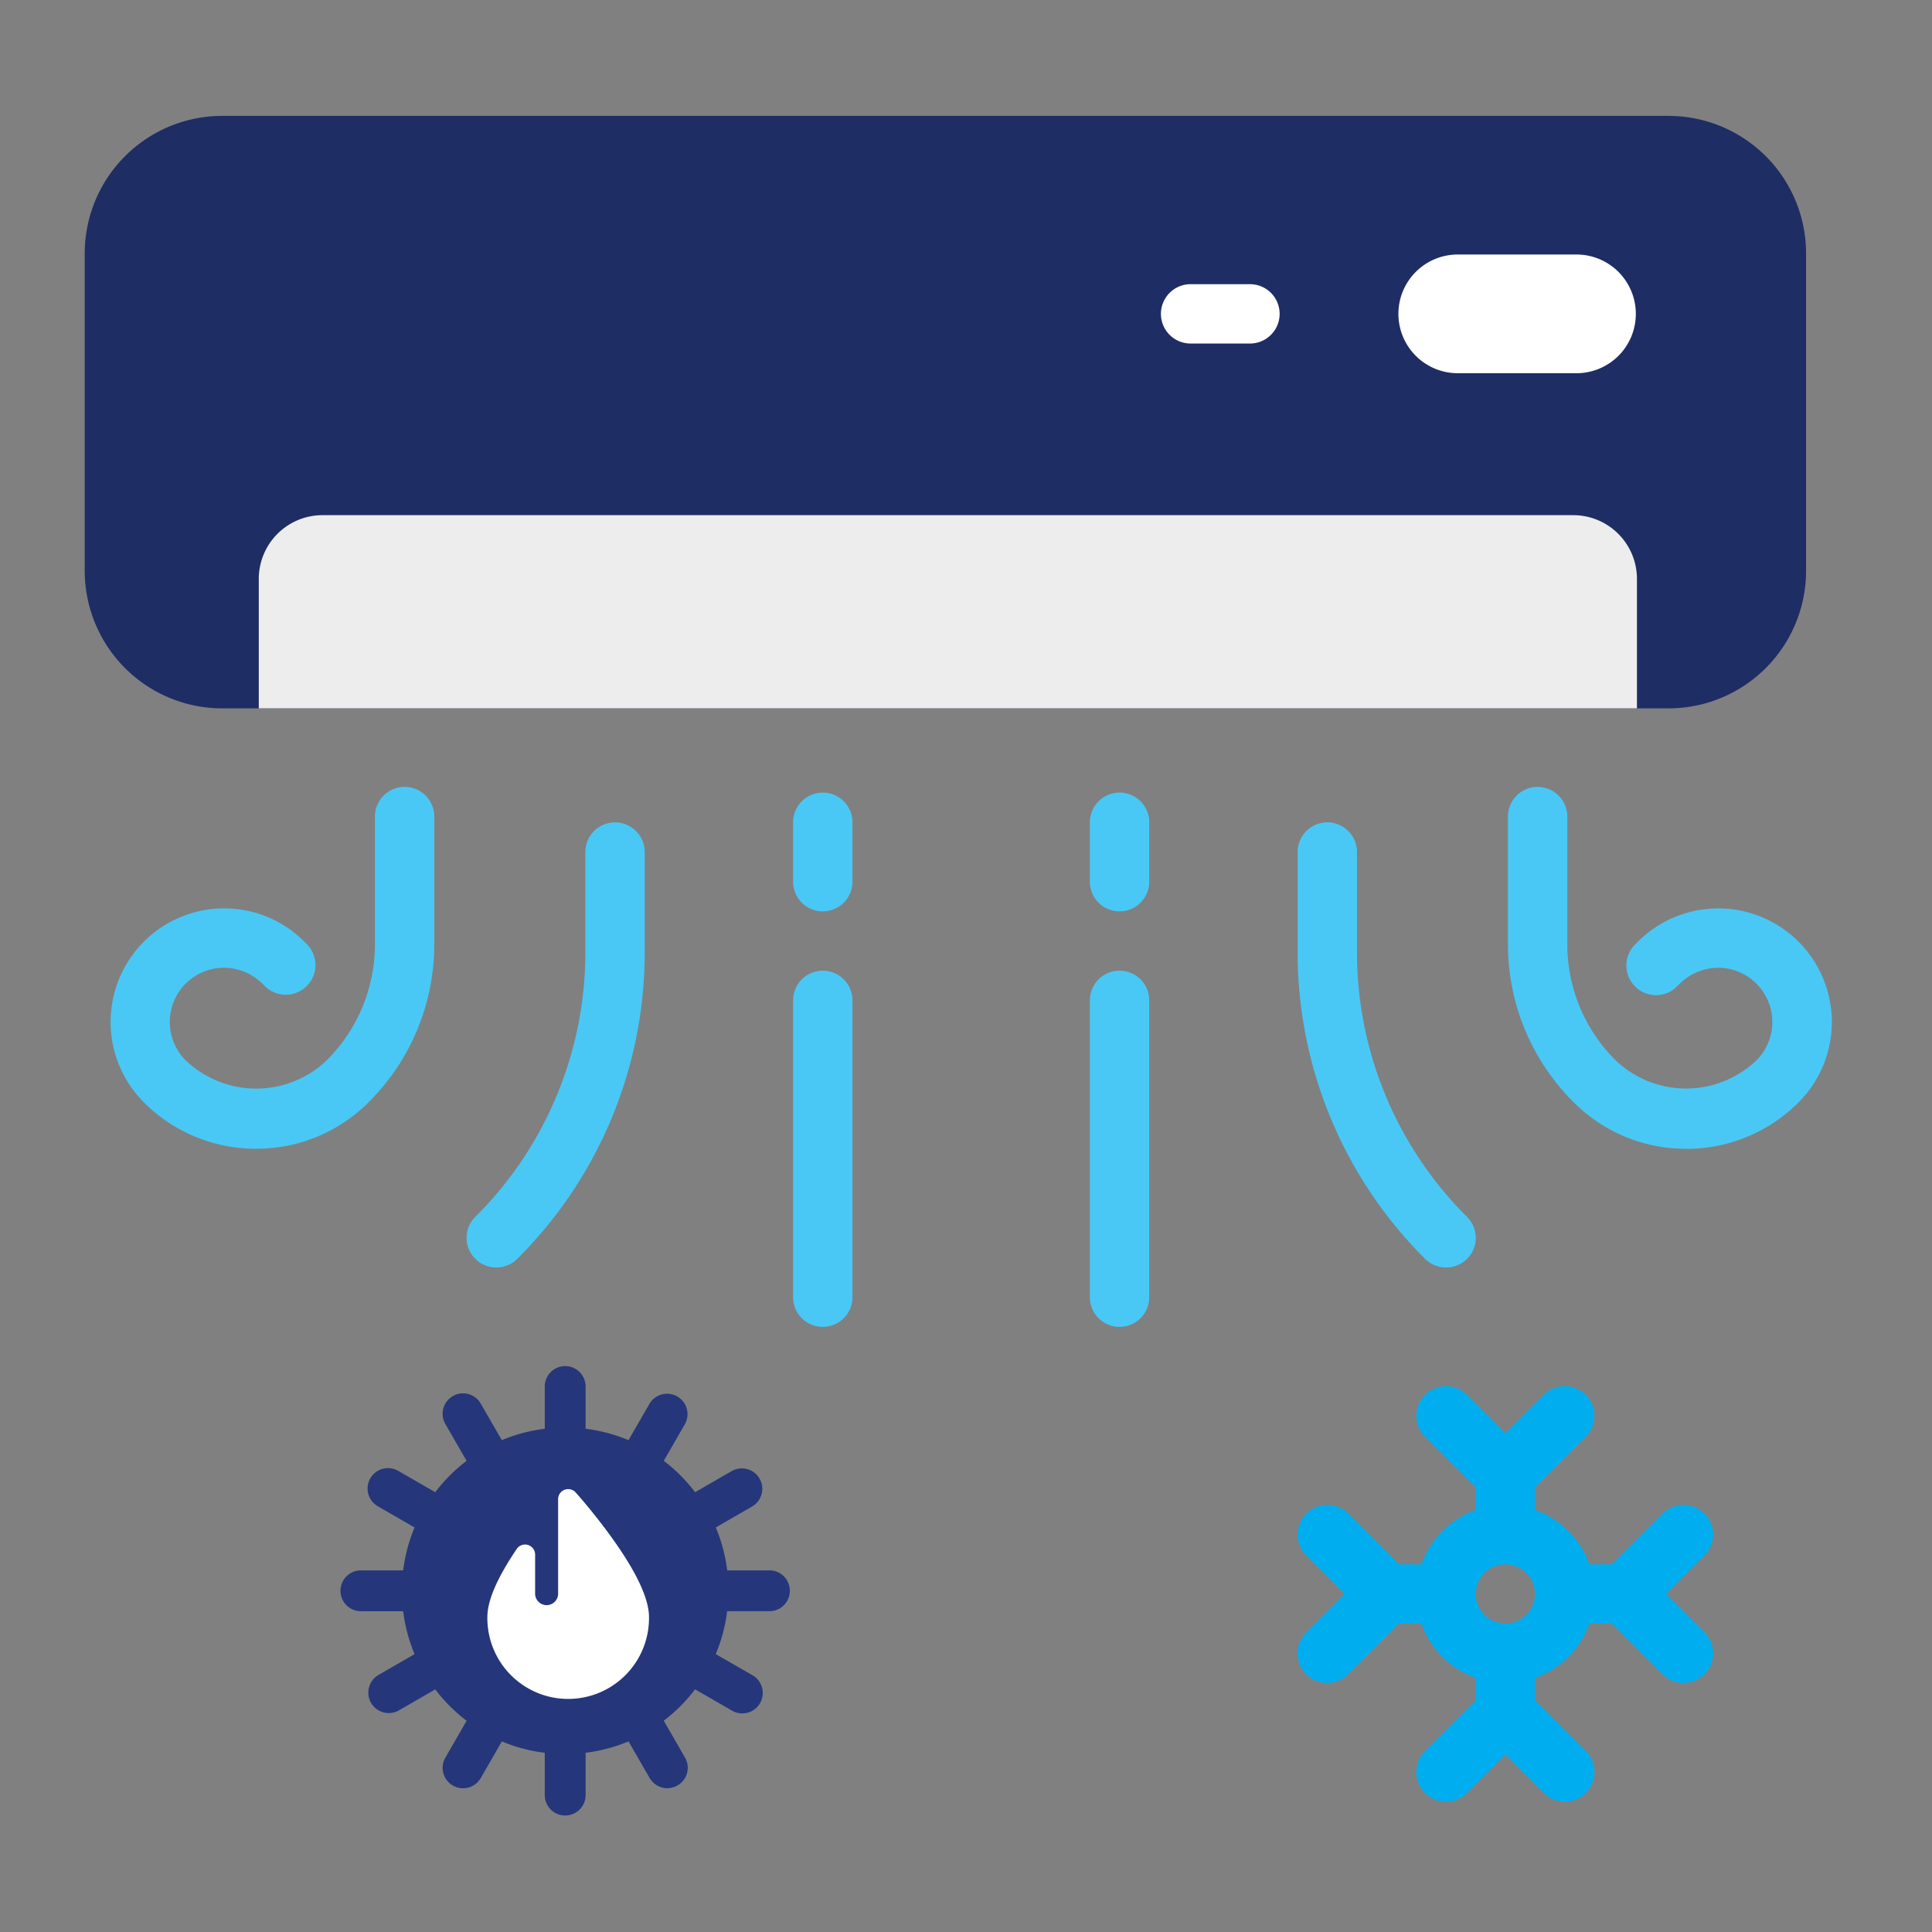
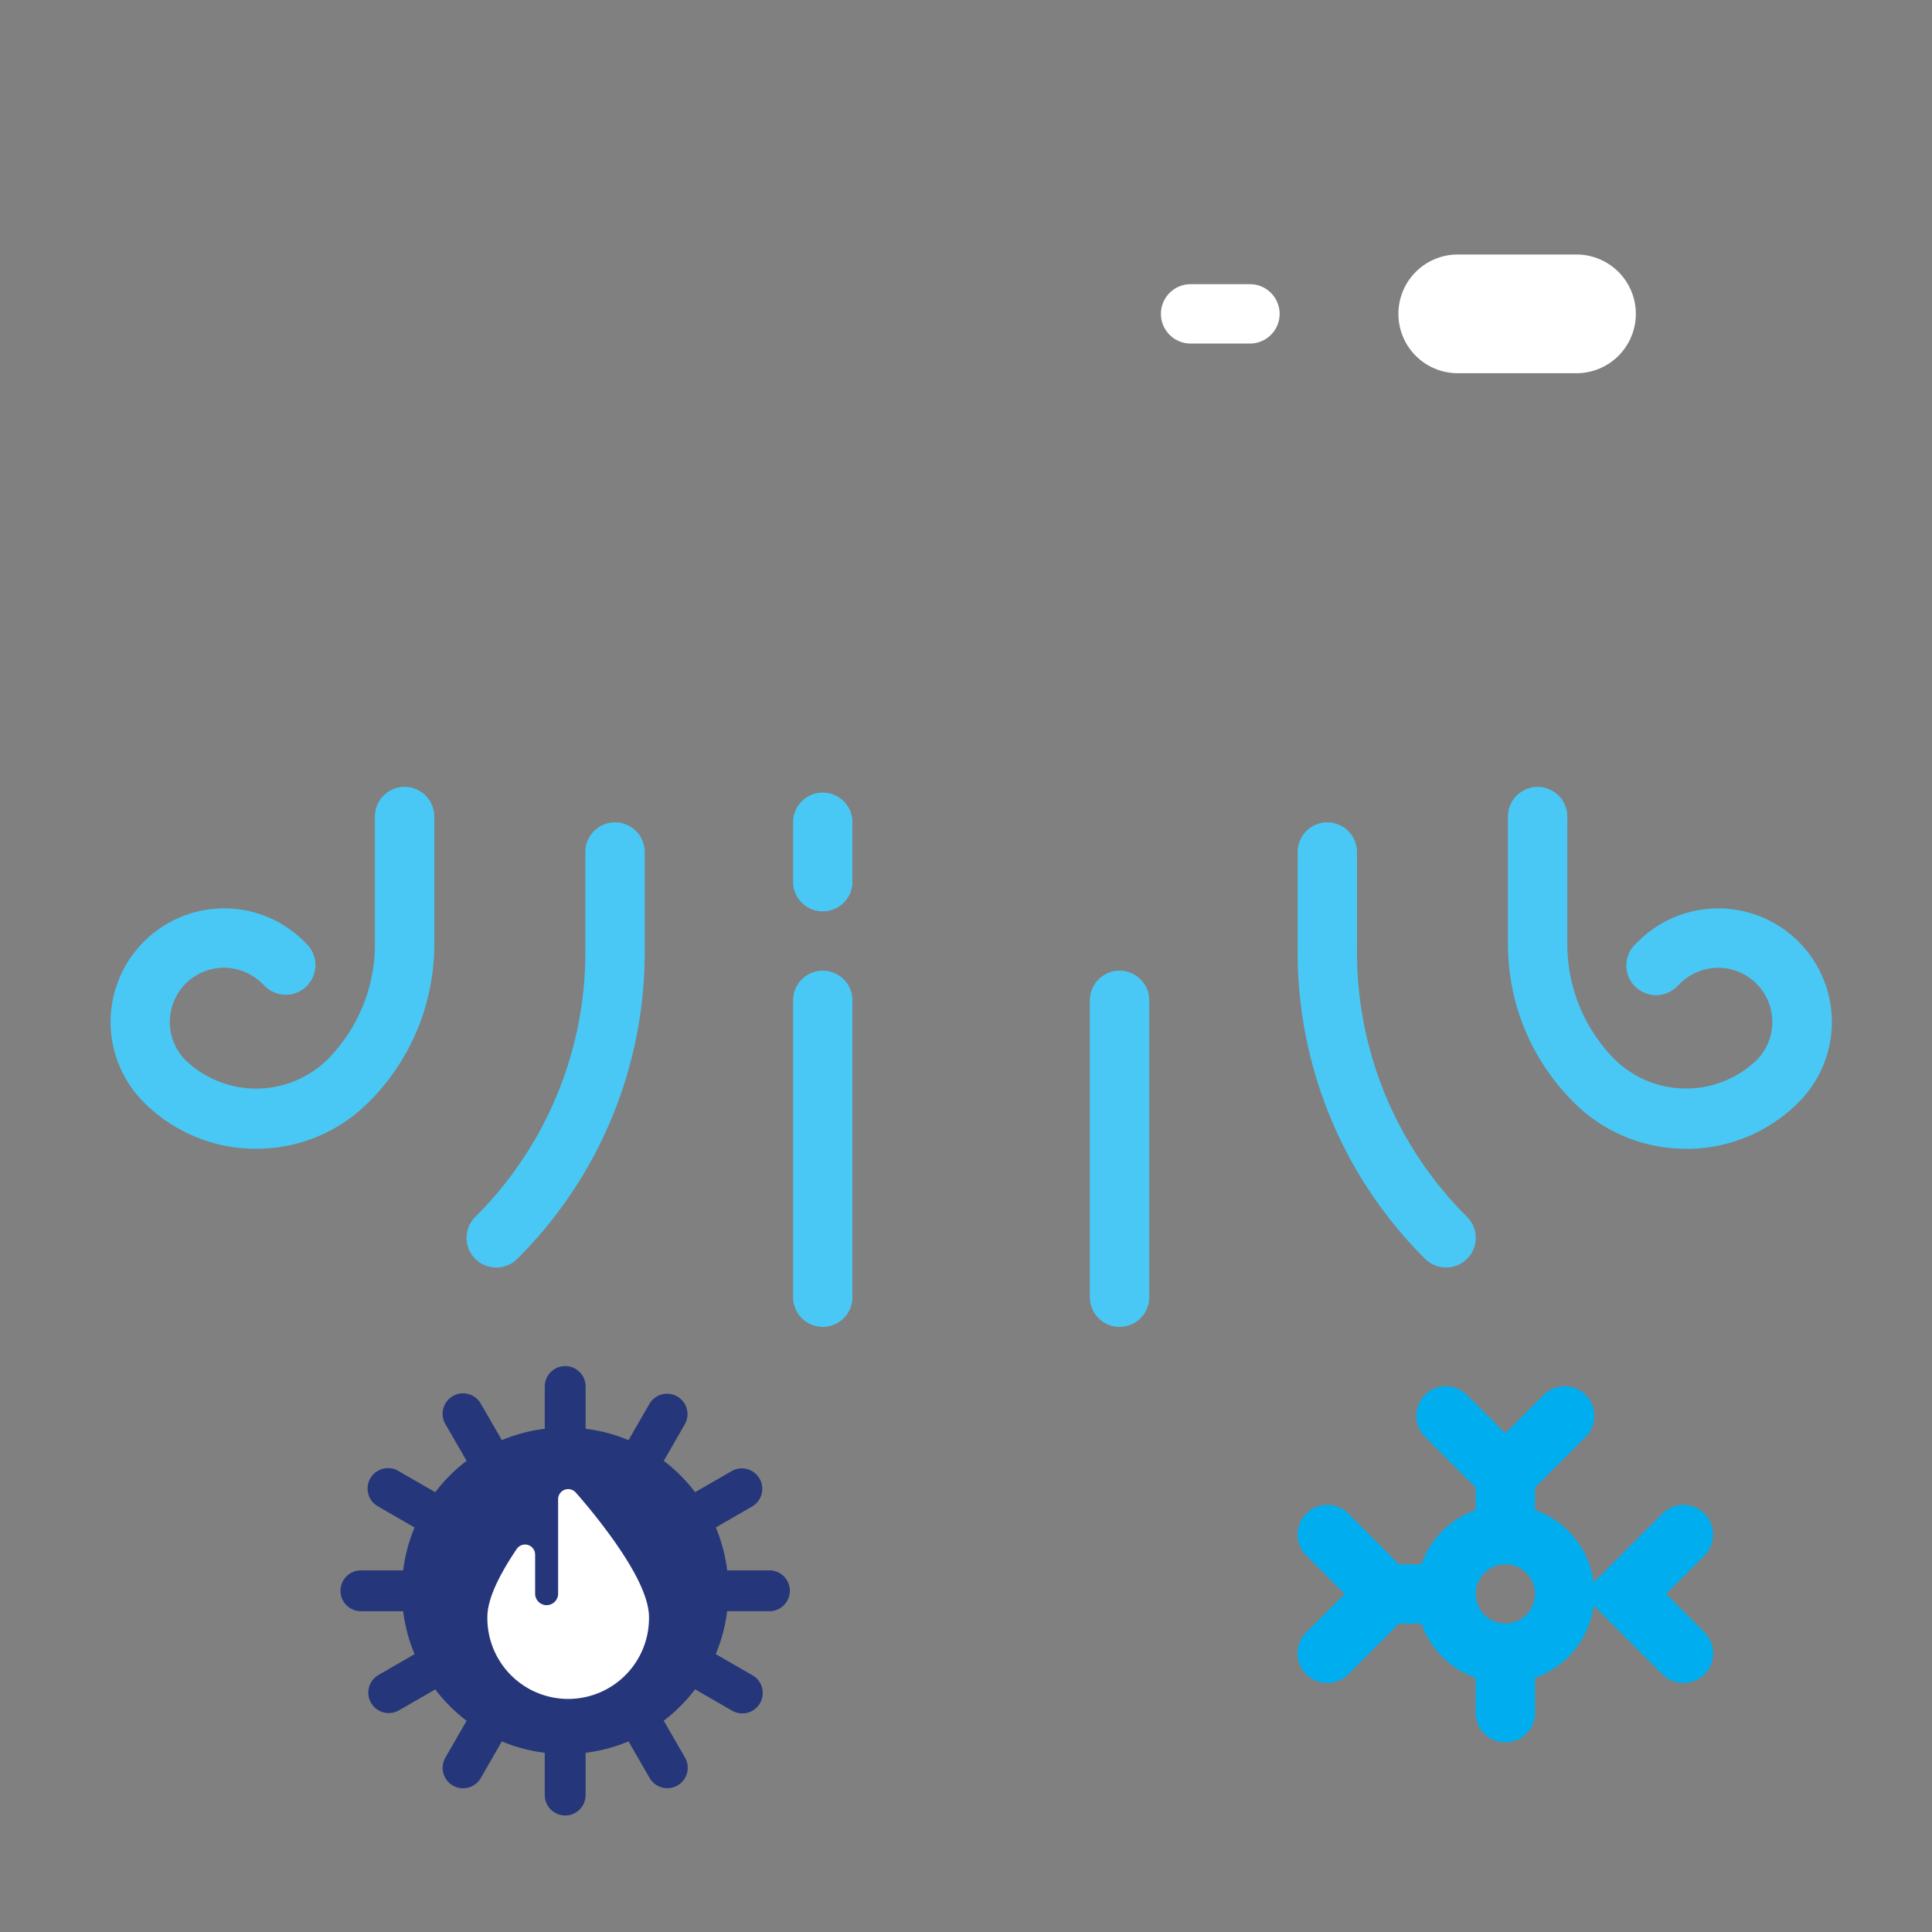
<svg xmlns="http://www.w3.org/2000/svg" width="150" height="150" viewBox="0 0 150 150">
  <rect x="0" y="0" width="150" height="150" fill="#808080" stroke="none" />
  <g id="Plumbing_Industry_Icon_Dark" data-name="Plumbing Industry Icon Dark" transform="translate(15.002 27.858)">
    <g id="Rectangle_5306" data-name="Rectangle 5306" transform="translate(-15.002 -27.858)" fill="none" stroke="#eee" stroke-width="1" opacity="0.005">
      <rect width="150" height="150" rx="4" stroke="none" />
      <rect x="0.5" y="0.5" width="149" height="149" rx="3.5" fill="none" />
    </g>
    <g id="air-conditioner_1_" data-name="air-conditioner (1)" transform="translate(-6.424 -23.315)">
-       <path id="Path_70713" data-name="Path 70713" d="M10.692,4H122.953a10.682,10.682,0,0,1,10.692,10.672V39.328A10.682,10.682,0,0,1,122.953,50H10.692A10.682,10.682,0,0,1,0,39.328V14.672A10.682,10.682,0,0,1,10.692,4Z" transform="translate(-2 0.455)" fill="#1e2d64" />
      <g id="Group_25761" data-name="Group 25761" transform="translate(0.01 56.548)">
        <path id="Path_70714" data-name="Path 70714" d="M11.337,214.54a12.277,12.277,0,0,1-8.731-3.615,8.823,8.823,0,0,1,6.058-15.049h.187a8.732,8.732,0,0,1,6.221,2.585l.18.177a2.3,2.3,0,0,1-3.24,3.277l-.189-.187a4.277,4.277,0,0,0-3.065-1.244,4.212,4.212,0,0,0-2.894,7.191,7.922,7.922,0,0,0,10.943,0,12.706,12.706,0,0,0,3.747-9.044v-9.887a2.3,2.3,0,1,1,4.608,0v9.878a17.282,17.282,0,0,1-5.092,12.3,12.263,12.263,0,0,1-8.733,3.615Z" transform="translate(-0.033 -186.44)" fill="#49c8f5" />
        <path id="Path_70715" data-name="Path 70715" d="M98.306,230.563a2.3,2.3,0,0,1-1.629-3.933,28.971,28.971,0,0,0,8.542-20.623v-7.7a2.3,2.3,0,0,1,4.608,0v7.7a33.547,33.547,0,0,1-9.892,23.881A2.3,2.3,0,0,1,98.306,230.563Z" transform="translate(-68.36 -193.246)" fill="#49c8f5" />
        <path id="Path_70716" data-name="Path 70716" d="M186.3,263.651a2.3,2.3,0,0,1-2.3-2.3V238.3a2.3,2.3,0,0,1,4.608,0v23.042A2.3,2.3,0,0,1,186.3,263.651Z" transform="translate(-131.012 -221.725)" fill="#49c8f5" />
        <path id="Path_70717" data-name="Path 70717" d="M186.3,197.217a2.3,2.3,0,0,1-2.3-2.3V190.3a2.3,2.3,0,0,1,4.608,0v4.608A2.3,2.3,0,0,1,186.3,197.217Z" transform="translate(-131.012 -187.551)" fill="#49c8f5" />
-         <path id="Path_70718" data-name="Path 70718" d="M390.534,214.54a12.263,12.263,0,0,1-8.733-3.615,17.282,17.282,0,0,1-5.1-12.3v-9.878a2.3,2.3,0,0,1,4.608,0v9.878a12.705,12.705,0,0,0,3.747,9.044,7.922,7.922,0,0,0,10.943,0,4.212,4.212,0,0,0-2.889-7.182,4.284,4.284,0,0,0-3.065,1.233l-.2.2a2.3,2.3,0,1,1-3.294-3.223l.054-.053.189-.187a8.821,8.821,0,0,1,12.466,12.484,12.278,12.278,0,0,1-8.731,3.606Z" transform="translate(-268.212 -186.44)" fill="#49c8f5" />
+         <path id="Path_70718" data-name="Path 70718" d="M390.534,214.54a12.263,12.263,0,0,1-8.733-3.615,17.282,17.282,0,0,1-5.1-12.3v-9.878a2.3,2.3,0,0,1,4.608,0v9.878a12.705,12.705,0,0,0,3.747,9.044,7.922,7.922,0,0,0,10.943,0,4.212,4.212,0,0,0-2.889-7.182,4.284,4.284,0,0,0-3.065,1.233l-.2.2a2.3,2.3,0,1,1-3.294-3.223l.054-.053.189-.187a8.821,8.821,0,0,1,12.466,12.484,12.278,12.278,0,0,1-8.731,3.606" transform="translate(-268.212 -186.44)" fill="#49c8f5" />
        <path id="Path_70719" data-name="Path 70719" d="M331.521,230.563a2.3,2.3,0,0,1-1.629-.675A33.547,33.547,0,0,1,320,206.007v-7.7a2.3,2.3,0,1,1,4.608,0v7.7a28.971,28.971,0,0,0,8.542,20.623,2.3,2.3,0,0,1-1.629,3.933Z" transform="translate(-227.84 -193.246)" fill="#49c8f5" />
        <path id="Path_70720" data-name="Path 70720" d="M266.3,263.651a2.3,2.3,0,0,1-2.3-2.3V238.3a2.3,2.3,0,0,1,4.608,0v23.042A2.3,2.3,0,0,1,266.3,263.651Z" transform="translate(-187.97 -221.725)" fill="#49c8f5" />
-         <path id="Path_70721" data-name="Path 70721" d="M266.3,197.217a2.3,2.3,0,0,1-2.3-2.3V190.3a2.3,2.3,0,1,1,4.608,0v4.608A2.3,2.3,0,0,1,266.3,197.217Z" transform="translate(-187.97 -187.551)" fill="#49c8f5" />
      </g>
      <path id="Path_70724" data-name="Path 70724" d="M372.608,36h9.217a4.608,4.608,0,0,1,4.608,4.608h0a4.608,4.608,0,0,1-4.608,4.608h-9.217A4.608,4.608,0,0,1,368,40.608h0A4.608,4.608,0,0,1,372.608,36Z" transform="translate(-268.006 -20.783)" fill="#fff" />
      <path id="Path_70725" data-name="Path 70725" d="M310.913,48.608H306.3a2.3,2.3,0,0,1,0-4.608h4.608a2.3,2.3,0,1,1,0,4.608Z" transform="translate(-222.44 -26.479)" fill="#fff" />
      <g id="Group_25763" data-name="Group 25763" transform="translate(17.857 101.519)">
        <path id="Path_70727" data-name="Path 70727" d="M358.913,393.825a6.913,6.913,0,1,1,6.913-6.913A6.913,6.913,0,0,1,358.913,393.825Zm0-9.217a2.3,2.3,0,1,0,2.3,2.3A2.3,2.3,0,0,0,358.913,384.608Z" transform="translate(-268.472 -369.221)" fill="#00aeef" />
-         <path id="Path_70728" data-name="Path 70728" d="M363.591,434.859a2.3,2.3,0,0,1-1.629-.675l-2.979-2.979L356,434.184a2.3,2.3,0,0,1-3.258-3.258l6.238-6.238,6.238,6.238a2.3,2.3,0,0,1-1.629,3.933Z" transform="translate(-268.541 -401.037)" fill="#00aeef" />
        <path id="Path_70729" data-name="Path 70729" d="M370.3,421.217a2.3,2.3,0,0,1-2.3-2.3V414.3a2.3,2.3,0,1,1,4.608,0v4.608A2.3,2.3,0,0,1,370.3,421.217Z" transform="translate(-279.863 -392.004)" fill="#00aeef" />
        <path id="Path_70730" data-name="Path 70730" d="M358.982,358.24,352.745,352A2.3,2.3,0,0,1,356,348.745l2.979,2.979,2.979-2.979A2.3,2.3,0,0,1,365.22,352Z" transform="translate(-268.541 -346.507)" fill="#00aeef" />
        <path id="Path_70731" data-name="Path 70731" d="M370.3,373.217a2.3,2.3,0,0,1-2.3-2.3V366.3a2.3,2.3,0,1,1,4.608,0v4.608A2.3,2.3,0,0,1,370.3,373.217Z" transform="translate(-279.863 -357.829)" fill="#00aeef" />
        <path id="Path_70732" data-name="Path 70732" d="M404.555,393.895a2.3,2.3,0,0,1-1.629-.675l-6.238-6.238,6.238-6.238A2.3,2.3,0,0,1,406.184,384l-2.979,2.979,2.979,2.979a2.3,2.3,0,0,1-1.629,3.933Z" transform="translate(-300.288 -369.29)" fill="#00aeef" />
-         <path id="Path_70733" data-name="Path 70733" d="M390.913,400.608H386.3a2.3,2.3,0,1,1,0-4.608h4.608a2.3,2.3,0,0,1,0,4.608Z" transform="translate(-291.255 -380.612)" fill="#00aeef" />
        <path id="Path_70734" data-name="Path 70734" d="M322.306,393.895a2.3,2.3,0,0,1-1.629-3.933l2.979-2.979L320.677,384a2.3,2.3,0,0,1,3.258-3.258l6.238,6.238-6.238,6.238A2.3,2.3,0,0,1,322.306,393.895Z" transform="translate(-245.69 -369.29)" fill="#00aeef" />
        <path id="Path_70735" data-name="Path 70735" d="M342.913,400.608H338.3a2.3,2.3,0,0,1,0-4.608h4.608a2.3,2.3,0,1,1,0,4.608Z" transform="translate(-257.08 -380.612)" fill="#00aeef" />
        <g id="Group_25778" data-name="Group 25778" transform="translate(0 0)">
          <ellipse id="Ellipse_1484" data-name="Ellipse 1484" cx="11.102" cy="11.102" rx="11.102" ry="11.102" transform="translate(6.344 6.344)" fill="#25377a" />
          <path id="Path_70803" data-name="Path 70803" d="M353.308,340.127h-3.281a12.607,12.607,0,0,0-.885-3.331l2.834-1.635a1.587,1.587,0,0,0-1.586-2.749l-2.855,1.646a12.775,12.775,0,0,0-2.433-2.435l1.645-2.855A1.586,1.586,0,0,0,344,327.183l-1.635,2.834a12.54,12.54,0,0,0-3.331-.883v-3.281a1.586,1.586,0,1,0-3.172,0v3.281a12.542,12.542,0,0,0-3.331.883l-1.637-2.834a1.586,1.586,0,1,0-2.747,1.586l1.645,2.855a12.763,12.763,0,0,0-2.433,2.435l-2.855-1.646a1.587,1.587,0,1,0-1.586,2.749l2.836,1.635a12.624,12.624,0,0,0-.885,3.331h-3.281a1.586,1.586,0,0,0,0,3.172h3.281a12.627,12.627,0,0,0,.885,3.331l-2.834,1.638a1.587,1.587,0,0,0,1.586,2.748l2.855-1.646a12.772,12.772,0,0,0,2.433,2.435l-1.645,2.855a1.586,1.586,0,1,0,2.747,1.586l1.635-2.839a12.556,12.556,0,0,0,3.331.883v3.283a1.586,1.586,0,1,0,3.172,0V354.29a12.568,12.568,0,0,0,3.331-.883L344,356.241a1.586,1.586,0,1,0,2.747-1.586L345.1,351.8a12.764,12.764,0,0,0,2.433-2.435l2.855,1.646a1.587,1.587,0,1,0,1.586-2.749l-2.836-1.633a12.622,12.622,0,0,0,.885-3.331h3.281a1.586,1.586,0,0,0,0-3.172Zm-15.86,11.1a9.516,9.516,0,1,1,9.516-9.516A9.516,9.516,0,0,1,337.448,351.229Z" transform="translate(-320.002 -324.267)" fill="#25377a" />
          <path id="Path_70806" data-name="Path 70806" d="M145.218,92.388c-1.382-1.922-2.742-3.442-2.8-3.505a.782.782,0,0,0-1.363.522V96.77a.893.893,0,0,1-1.785,0V93.708a.782.782,0,0,0-1.43-.436c-1.533,2.278-2.278,4.007-2.278,5.288a6.275,6.275,0,1,0,12.549,0C148.112,97.134,147.138,95.057,145.218,92.388Zm0,0" transform="translate(-124.158 -79.072)" fill="#fff" />
        </g>
      </g>
-       <path id="Path_70822" data-name="Path 70822" d="M163,149v10H56V149a4.949,4.949,0,0,1,4.864-5h97.273A4.949,4.949,0,0,1,163,149Zm0,0" transform="translate(-44.486 -108.545)" fill="#ededed" />
    </g>
  </g>
</svg>